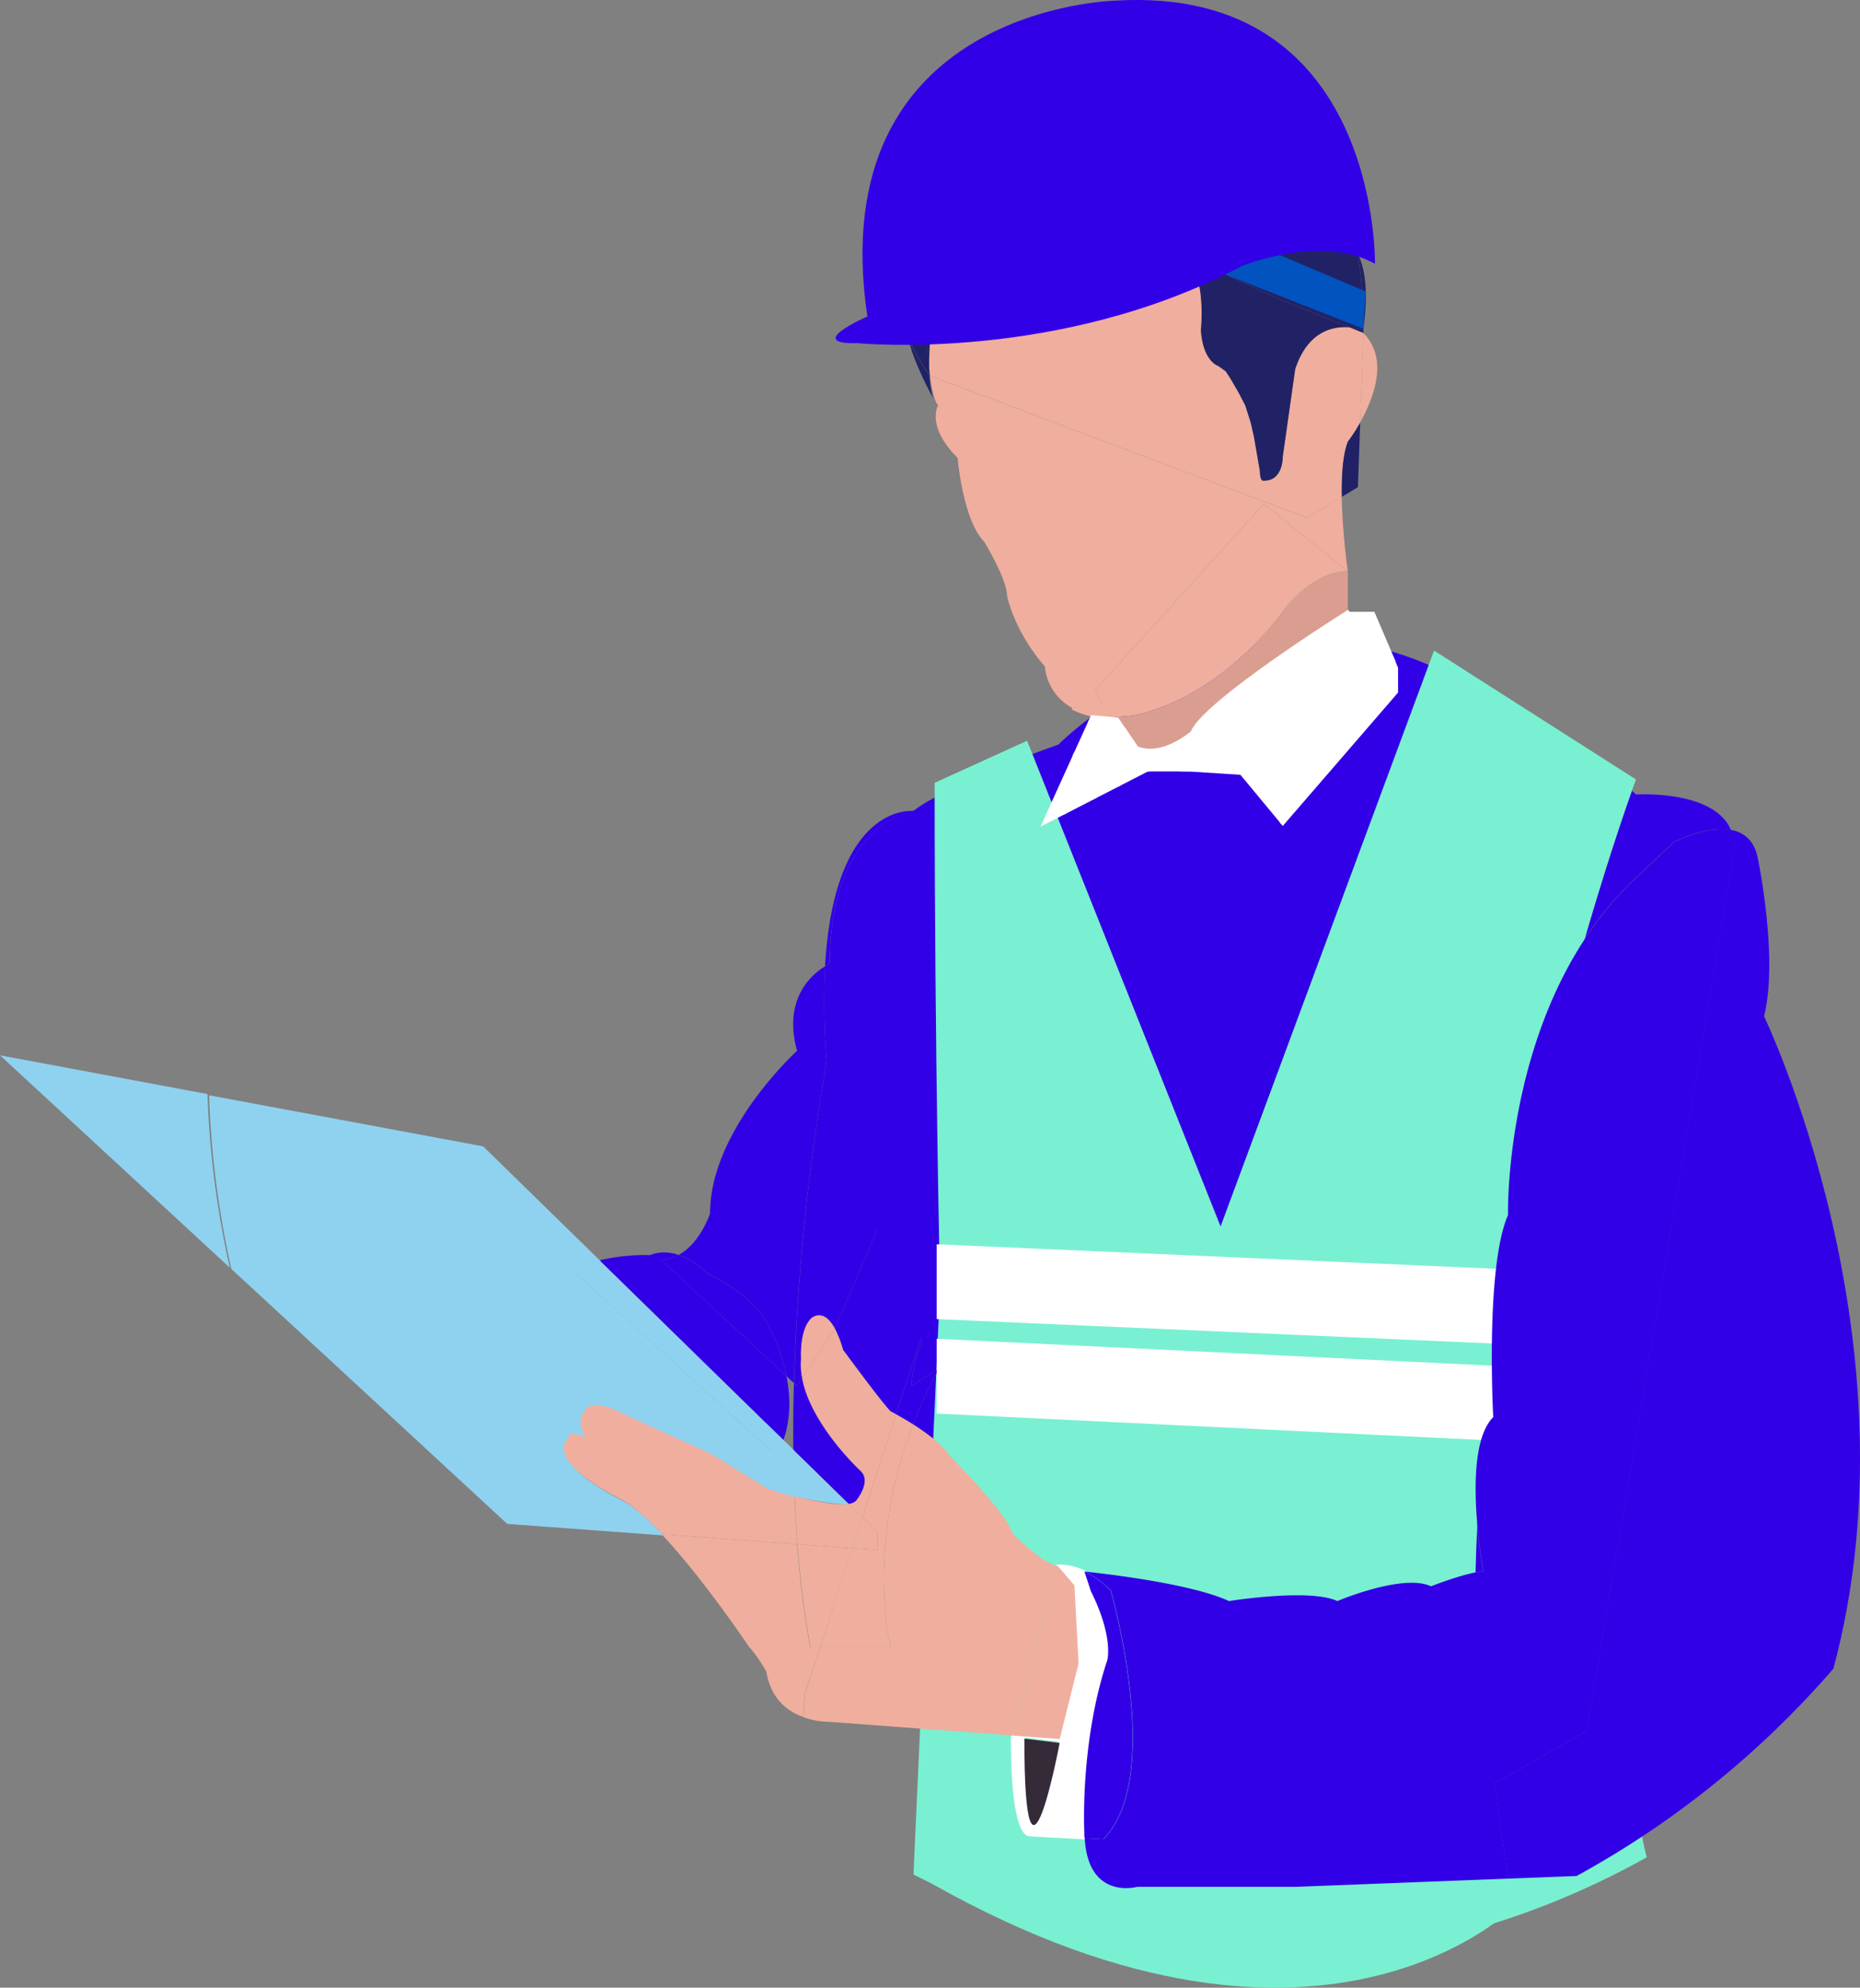
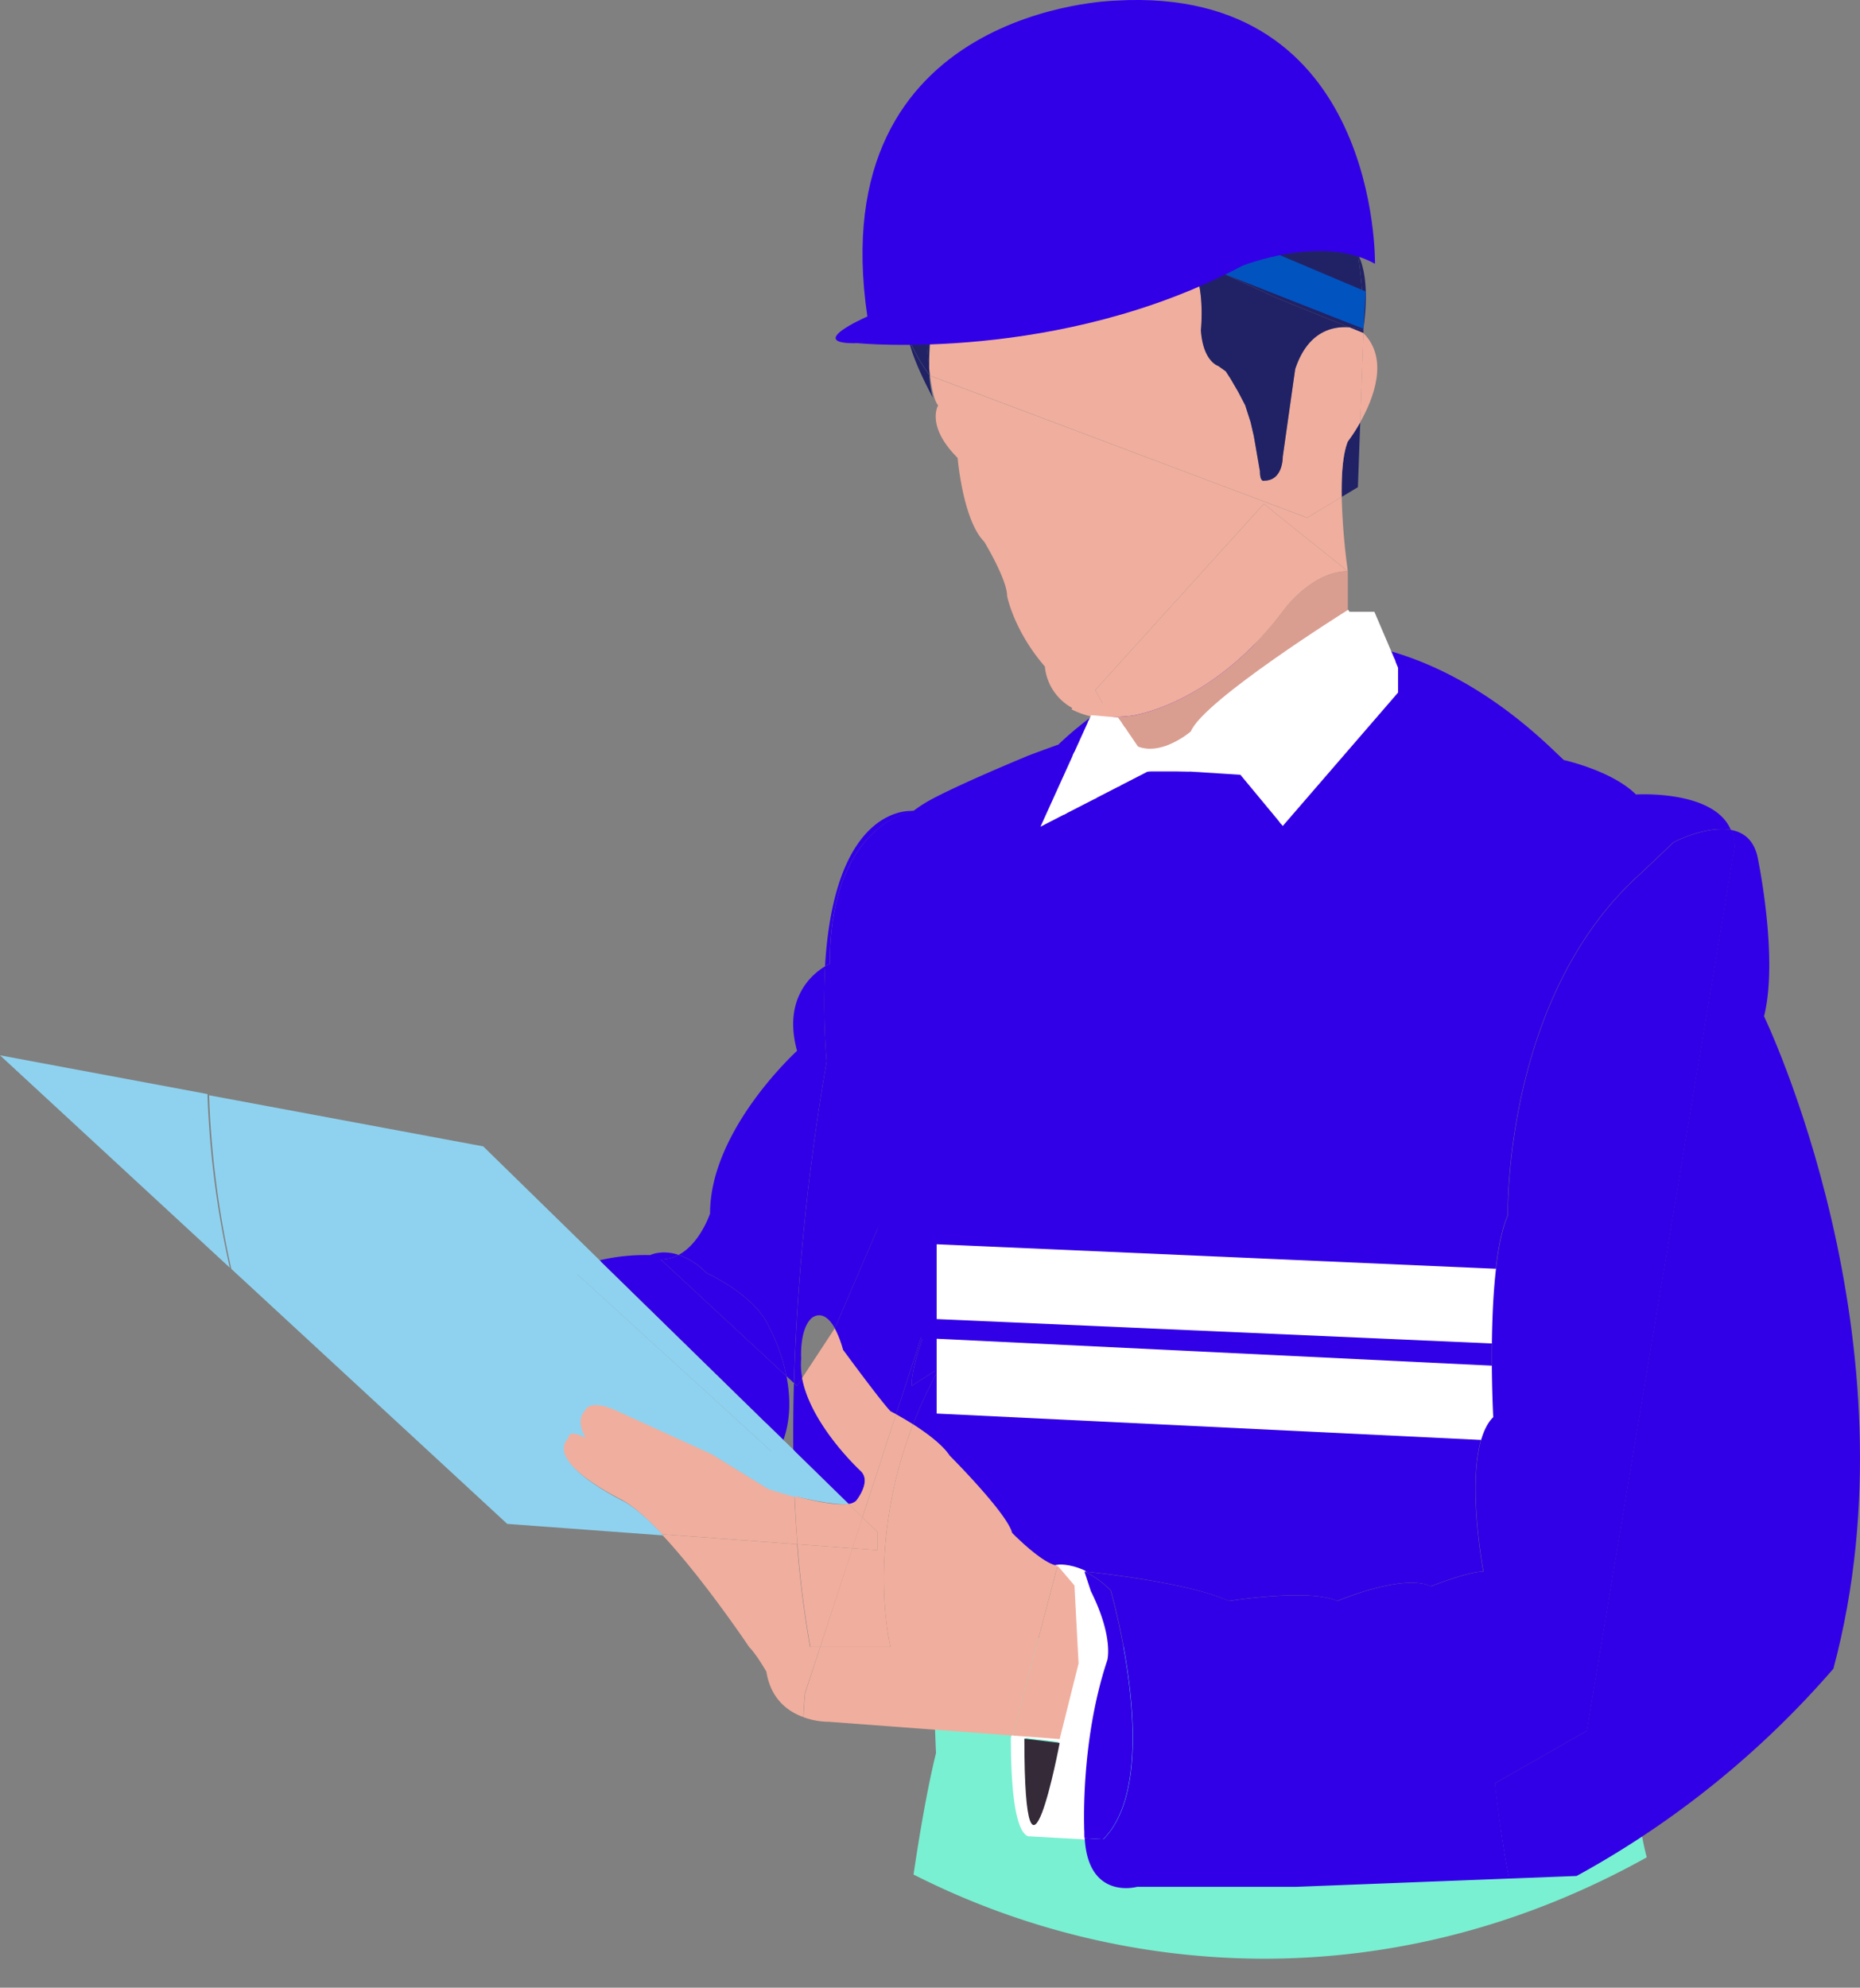
<svg xmlns="http://www.w3.org/2000/svg" viewBox="0 0 573.78 612.93">
  <rect x="0" y="0" width="573.78" height="612.93" fill="#808080" stroke="none" />
  <defs>
    <style>.cls-1{fill:#3200e6;}.cls-2{fill:#79f0d1;}.cls-3{fill:none;}.cls-4{fill:#212266;}.cls-5{fill:#8fd2ef;}.cls-11,.cls-13,.cls-6{fill:#fff;}.cls-11,.cls-6{stroke:#fff;}.cls-11,.cls-6,.cls-9{stroke-miterlimit:10;}.cls-6{stroke-width:0.76px;}.cls-7,.cls-9{fill:#f0ae9e;}.cls-8{fill:#d99e90;}.cls-9{stroke:#f0ae9e;}.cls-10{fill:#0153c0;}.cls-11{stroke-width:0.7px;}.cls-12{fill:#342a38;}</style>
  </defs>
  <g id="Laag_2" data-name="Laag 2">
    <g id="scene_8" data-name="scene 8">
      <path class="cls-1" d="M303.64,381.12,290,399.79c-5.4,11.81-8.78,21.59-8.78,27.57l8.57-5.52a152.46,152.46,0,0,1,16.84-24.36S303.94,394.11,303.64,381.12Z" />
      <path class="cls-1" d="M274.72,435.21s.66.34,1.7.91l10.46-32.05,3.12-4.28,13.64-18.67c-.42-18.86,4.22-58,29.57-136.6l-9.79,5.33-13.24,37.22L257.5,409.64h0a32.14,32.14,0,0,1,2.54,6.58S271.94,432.43,274.72,435.21Z" />
      <path class="cls-1" d="M255,327.33a705.1,705.1,0,0,0-10.06,99.16l.94.87,1.59-2.42a22,22,0,0,1-.32-6s-.59-8.7,3.07-12.35c0,0,3.64-3.66,7.31,3h0l52.68-122.57,13.24-37.22-7.42,4,10.35-24.15c-2.67.94-5.93,2.13-9.51,3.5-9.39,3.9-21.16,9-28.52,12.8a73.23,73.23,0,0,0-6.51,4.05S256,253.64,256,297.2a13.77,13.77,0,0,0-1.47.77A223.13,223.13,0,0,0,255,327.33Z" />
      <path class="cls-1" d="M326.35,229.74s75-76.41,156,4.65L322.57,430.79,290,426.49,270.67,379l46.17-145.75Z" />
      <path class="cls-1" d="M504.67,245c-7.34-7.35-22.29-10.64-22.29-10.64-2.61-2.61-8.77-6.2-14.35-9.18l.09,2.09C453.85,220.21,455,253.89,455,253.89l-32.64,8.8L432.84,285l-67.29,88-75.76,48.82a140,140,0,0,0-8.13,17.38c4.15,2.64,9,6.22,11.3,9.67,0,0,17.72,17.73,19.24,23.8,0,0,9.42,9.68,14.06,10.13,0,0,3.4-.49,8.26,1.78.58.06,31.5,3.09,44.54,9.11,0,0,24.82-4,33.43,0,0,0,20.26-8.61,28.87-4.55,0,0,11.65-4.56,16.21-4.56,0,0-7.09-37.48,3-47.61,0,0-2.54-46.09,4.55-62.3,0,0-1.52-67.36,41-105.35l10.13-9.62s10-5.23,17.69-3.79C528.71,243.44,504.67,245,504.67,245Z" />
-       <path class="cls-2" d="M316.84,228.42l59.69,149.76,65.85-177.57,62.29,39.75S424.86,456,467.68,587.5c0,0-61.36,63.32-185.87-9.89L290,397.09s-1.68-72.15-1.68-155.7Z" />
      <polygon class="cls-3" points="380.78 275.54 380.78 275.54 380.78 275.54 380.78 275.54" />
      <path class="cls-3" d="M244.91,426.49l-2.3-2.13c1.18,6,1.45,13-1,19.72l3.07,3C244.65,440.14,244.72,433.25,244.91,426.49Z" />
      <line class="cls-1" x1="326.35" y1="229.74" x2="326.56" y2="229.26" />
      <path class="cls-1" d="M237.2,409.1a56.45,56.45,0,0,1,5.41,15.26l2.3,2.13A705.1,705.1,0,0,1,255,327.33a223.13,223.13,0,0,1-.46-29.36c-3.76,2.25-13.16,9.69-8.66,26.07,0,0-26.84,24.31-26.84,50.14,0,0-3,9.2-9.68,12.78a22.55,22.55,0,0,1,8.7,5.65S232.78,399.16,237.2,409.1Z" />
      <path class="cls-1" d="M281.81,250.09a73.23,73.23,0,0,1,6.51-4.05A32.33,32.33,0,0,0,281.81,250.09Z" />
      <path class="cls-2" d="M440.18,565.41H391.05S376,570.59,374.91,547l-16.78-1.16s-5.57,2.49-5.57-36.61l.22-1-56.69-5.19a19.35,19.35,0,0,1-7.86-1.74c-.56,17.31.51,39.28.51,39.28-2.58,10.48-5,24.41-6.93,37.46A240,240,0,0,0,389.88,604C432,604,472,592.8,508,572.73c-.76-2.8-1.49-6.44-2.17-10.45Z" />
      <path class="cls-4" d="M413.89,153.23l5-3,.72-20a52.66,52.66,0,0,1-3.83,5.91C414.19,140.08,413.78,146.59,413.89,153.23Z" />
      <path class="cls-4" d="M286.73,115.66l.16.21h0c-.09-.6-.17-1.22-.24-1.84C286.67,114.58,286.7,115.12,286.73,115.66Z" />
      <path class="cls-4" d="M351.08,81.8s-25,11.66-44.73,15.09c17.68-.06,48.77-15.46,48.77-15.46a25.58,25.58,0,0,1,10.49-2C362.69,77.09,358.14,77.07,351.08,81.8Z" />
      <path class="cls-4" d="M279.47,102.32c.27.71.55,1.4.84,2.06a11,11,0,0,1-.17-1.72S279.87,102.54,279.47,102.32Z" />
      <path class="cls-4" d="M415.78,74.12h0a14,14,0,0,1,3.16,4.3A97,97,0,0,0,416,65C416.07,67.87,416,70.9,415.78,74.12Z" />
      <path class="cls-4" d="M416.18,100.92l4.41,1.79c0-.45,0-.88,0-1.32l-.06.44A16.16,16.16,0,0,0,416.18,100.92Z" />
      <path class="cls-4" d="M283.64,87.31C320.21,68.15,263.11,72,320.53,68.78c7.72-.43,14-.92,19.22-1.44l-71,1.94c.47,9.13,7.36,15.19,7.36,15.19a47.12,47.12,0,0,0,.67,7.77A23.92,23.92,0,0,1,283.64,87.31Z" />
      <path class="cls-1" d="M242.61,424.36l-38.79-36a11.61,11.61,0,0,0,5.51-1.4c-5.25-1.73-8.76.07-8.76.07a61.81,61.81,0,0,0-15.65,1.61l56.73,55.44C244.06,437.33,243.79,430.32,242.61,424.36Z" />
      <path class="cls-1" d="M242.61,424.36a56.45,56.45,0,0,0-5.41-15.26c-4.42-9.94-19.17-16.49-19.17-16.49a22.55,22.55,0,0,0-8.7-5.65,11.61,11.61,0,0,1-5.51,1.4Z" />
      <path class="cls-1" d="M281.81,250.09s-24.35-3-27.3,47.88a13.77,13.77,0,0,1,1.47-.77C256,253.64,281.81,250.09,281.81,250.09Z" />
      <path class="cls-1" d="M264.09,462.82s4.81-5.83,1.52-9.12c0,0-15.46-14.18-18.17-28.76l-1.59,2.42-.94-.87c-.19,6.76-.26,13.65-.19,20.59l17.08,16.69A4.11,4.11,0,0,0,264.09,462.82Z" />
      <path class="cls-1" d="M290,399.79l-3.12,4.28-10.46,32.05c1.28.71,3.16,1.78,5.24,3.1a140,140,0,0,1,8.13-17.38l-8.57,5.52C281.22,421.38,284.6,411.6,290,399.79Z" />
      <path class="cls-5" d="M177.71,392.61l61.71,56.28a28.86,28.86,0,0,0,2.23-4.81l-56.73-55.44C178.74,390.29,177.71,392.61,177.71,392.61Z" />
      <path class="cls-5" d="M261.8,463.77l-25.57-25c.05,4.73,4.31,16.79,4.5,21.55C246.44,461.85,257.91,464.37,261.8,463.77Z" />
      <path class="cls-6" d="M341.58,512s2-7.09-5.06-21.28l-2-6.07h0c-4.86-2.27-8.26-1.78-8.26-1.78l5.19,6.08L332.72,513l-5.83,23.3L316,535.44l10.89,1.33S316,594.6,316,535.44l-3.58-.26-.22.83c0,31.9,5.58,29.88,5.58,29.88l16.77.94c0-.71-.06-1.44-.06-2.21C334.49,564.62,333.12,537.3,341.58,512Z" />
      <path class="cls-7" d="M253,507.9h-3.1a311,311,0,0,1-4-31.71l-41.79-3.09c13,13.85,27,34.8,27,34.8,2.28,2.27,5.31,7.59,5.31,7.59,1.34,8.47,6.68,12.3,11.4,14,.1-2.66.27-5.19.51-7.44Z" />
      <path class="cls-7" d="M312.2,472.69c-1.52-6.07-19.24-23.8-19.24-23.8-2.26-3.45-7.15-7-11.3-9.67-14.71,38.09-6.94,68.68-6.94,68.68H253l-4.62,14.18c-.24,2.25-.41,4.78-.51,7.44a23.29,23.29,0,0,0,7.85,1.42l56.69,4.24,13.84-52.36C321.62,482.37,312.2,472.69,312.2,472.69Z" />
      <path class="cls-7" d="M246,476.19a311,311,0,0,0,4,31.71H253L263,477.44Z" />
      <path class="cls-7" d="M274.72,435.21c-2.78-2.78-14.68-19-14.68-19a32.14,32.14,0,0,0-2.54-6.58l-10.06,15.3c2.71,14.58,18.17,28.76,18.17,28.76,3.29,3.29-1.52,9.12-1.52,9.12a4.11,4.11,0,0,1-2.29.95l4.25,4.15,10.37-31.8C275.38,435.55,274.72,435.21,274.72,435.21Z" />
-       <path class="cls-7" d="M250.19,406.6c-3.66,3.65-3.07,12.35-3.07,12.35a22,22,0,0,0,.32,6l10.06-15.3C253.83,402.94,250.19,406.6,250.19,406.6Z" />
      <path class="cls-7" d="M266.05,467.92l4.62,4.52V478l-7.72-.57L253,507.9h21.71s-7.77-30.59,6.94-68.68c-2.08-1.32-4-2.39-5.24-3.1Z" />
      <path class="cls-7" d="M245.08,461.32c-4.8-1.28-8.6-2.55-8.6-2.55l-17.22-10.64-29.37-13.42c-8.87-4-9.88,0-9.88,0-3.16,3.16.25,8.35.25,8.35-5.57-3-5.31,0-5.31,0-7.6,7.6,17,19.5,17,19.5,3.58,2,7.86,5.86,12.25,10.54L246,476.19Q245.38,468.78,245.08,461.32Z" />
      <path class="cls-7" d="M263,477.44l3.1-9.52-4.25-4.15c-3.89.6-11-.92-16.72-2.45q.3,7.46.87,14.87Z" />
      <polygon class="cls-7" points="270.67 472.44 266.05 467.92 262.95 477.44 270.67 478.01 270.67 472.44" />
      <polygon class="cls-7" points="316 535.45 316 535.45 326.89 536.26 332.72 512.96 331.45 488.9 326.26 482.82 312.42 535.18 316 535.45 316 535.45" />
      <path class="cls-8" d="M396.28,187.79c-22.28,29.89-47.34,32.93-47.34,32.93a47.43,47.43,0,0,1-6.29.34l4.5,7c8.36,8.36,20.51-2.28,20.51-2.28,3.8-9.49,48.12-37.23,48.12-37.23v-12.4C404.89,176.15,396.28,187.79,396.28,187.79Z" />
      <path class="cls-6" d="M390.54,231.35l31.74-32.41-6.5-10.39s-44.32,27.74-48.12,37.23c0,0-12.15,10.64-20.51,2.28l-4.5-7h-.25l7.51,13.71,4,.15Z" />
      <path class="cls-7" d="M420.59,102.71l-1,27.51C423.69,123,428.57,110.68,420.59,102.71Z" />
      <path class="cls-7" d="M340.31,217.42l.65,1-3.09-5.65,52-57.4,25.91,20.77a207,207,0,0,1-1.89-22.92l-10.68,6.43L286.9,115.87c.6,4.37,1.41,8,2.51,9.12,0,0-3.91,6.29,6,16.21,0,0,1.62,19.25,8.2,25.83,0,0,7.06,11.65,7.06,16.71,0,0,2,10.64,11.65,21.78a16.31,16.31,0,0,0,8.84,13l.79-1.84Z" />
      <path class="cls-7" d="M413.89,153.23c-.11-6.64.3-13.15,1.89-17.1a52.66,52.66,0,0,0,3.83-5.91l1-27.51-4.41-1.79c-4.93-.38-12.79,1.08-16.68,12.93l-3.83,27s.15,7.35-5.69,7.35c0,0-1.34.66-1.34-2.84l-1.88-10.85-1-4.34L384.13,125,382,120.86l-2.33-4-1.51-2.33-2.33-1.67s-4.68-1.34-5.34-11c0,0,1.84-17.2-4.84-22.44a25.58,25.58,0,0,0-10.49,2S324,96.83,306.35,96.89c-7.49,1.3-14.22,1.42-18.53-.74A119.35,119.35,0,0,0,286.66,114c.07.62.15,1.24.24,1.84l116.31,43.79Z" />
      <path class="cls-7" d="M337.87,212.78l3.09,5.65,1.69,2.63a47.43,47.43,0,0,0,6.29-.34s25.06-3,47.34-32.93c0,0,8.61-11.64,19.5-11.64l-25.91-20.77Z" />
      <path class="cls-9" d="M341,218.43l-.65-1-8.35-.76-.79,1.84a25.5,25.5,0,0,0,11.23,2.56Z" />
      <path class="cls-7" d="M341,218.43l1.44,2.63h.25Z" />
      <path class="cls-1" d="M565.57,514.57a199.57,199.57,0,0,0-4.17-20.86c5.31-5.31,4.45-25.32,4.45-25.32a71.46,71.46,0,0,1-1.41-18.74c5.06-17.22-5.07-41.53-5.07-41.53,3-18.24-9.12-65.34-9.12-65.34,0-5.06-6.07-29.38-6.07-29.38,4.55-18.23-2-49.13-2-49.13-1.17-5.33-4.37-7.64-8.14-8.34a13.33,13.33,0,0,1,1,5.31L489.47,533.73l-28.36,16.2s1.83,16.88,4.41,29.36l20.84-.81A286.83,286.83,0,0,0,565.57,514.57Z" />
      <path class="cls-1" d="M342.59,490.42a28.61,28.61,0,0,0-8.07-5.82h0l2,6.07c7.09,14.19,5.06,21.28,5.06,21.28-8.46,25.35-7.09,52.67-7.09,52.67,0,.77,0,1.5.06,2.21l5.76.32C359.31,548.16,342.59,490.42,342.59,490.42Z" />
      <path class="cls-4" d="M279.47,102.32a52.75,52.75,0,0,1-2.71-10.08C272.09,97.51,277.5,101.21,279.47,102.32Z" />
      <path class="cls-4" d="M287.82,122.7a29.4,29.4,0,0,1-1.09-7,52.84,52.84,0,0,1-6.42-11.28C281.39,111.09,287.82,122.7,287.82,122.7Z" />
      <path class="cls-4" d="M418.93,78.41a162.23,162.23,0,0,1,1.65,23C422.14,90.24,421.17,83,418.93,78.41Z" />
      <path class="cls-4" d="M285.36,95.61c0-7.09,13.68,0,13.68,0a17.31,17.31,0,0,0,7.31,1.28c19.73-3.43,44.73-15.09,44.73-15.09,7.06-4.73,11.61-4.71,14.53-2.41a17.7,17.7,0,0,1,12.44,5.26l16.21,7.42,21.92,8.85a16.16,16.16,0,0,1,4.34.91l.06-.44a162.23,162.23,0,0,0-1.65-23,14,14,0,0,0-3.16-4.3l-76-6.77h0c-5.2.52-11.5,1-19.22,1.44-57.42,3.17-.32-.63-36.89,18.53a23.92,23.92,0,0,0-6.88,4.93,52.75,52.75,0,0,0,2.71,10.08c.4.22.67.34.67.34a11,11,0,0,0,.17,1.72,52.84,52.84,0,0,0,6.42,11.28c0-.54-.06-1.08-.07-1.63C285.65,105.62,285.36,95.61,285.36,95.61Z" />
      <path class="cls-4" d="M299,95.61s-13.68-7.09-13.68,0c0,0,.29,10,1.3,18.42a119.35,119.35,0,0,1,1.16-17.88c4.31,2.16,11,2,18.53.74A17.31,17.31,0,0,1,299,95.61Z" />
      <path class="cls-4" d="M378.05,84.65a17.7,17.7,0,0,0-12.44-5.26c6.68,5.24,4.84,22.44,4.84,22.44.66,9.68,5.34,11,5.34,11l2.33,1.67,1.51,2.33,2.33,4,2.17,4.14,1.67,5.21,1,4.34,1.88,10.85c0,3.5,1.34,2.84,1.34,2.84,5.84,0,5.69-7.35,5.69-7.35l3.83-27c3.89-11.85,11.75-13.31,16.68-12.93l-21.92-8.85Z" />
      <path class="cls-4" d="M398,72.45l-20-6.84c-17.34-5.93-4.67-1.59-38.21,1.73h0l76,6.77C408.85,67.89,398,72.45,398,72.45Z" />
      <path class="cls-5" d="M204.62,473.47c-4.39-4.68-8.66-8.55-12.24-10.54,0,0-24.57-11.9-17-19.5,0,0-.26-3,5.32,0,0,0-3.42-5.19-.26-8.35,0,0,1-4.06,9.88,0l29.38,13.42,17.21,10.63s3.8,1.28,8.6,2.56c-.19-4.75-.31-9.51-.36-14.24l-3.07-3a28.86,28.86,0,0,1-2.23,4.81L178.17,393s1-2.31,7.21-4l-36.32-35.5L64.5,337.74a286.85,286.85,0,0,0,6.86,53.55l85.11,78.62Z" />
      <path class="cls-5" d="M0,325.42l70.9,65.5A286.85,286.85,0,0,1,64,337.37Z" />
      <path class="cls-4" d="M408,48c1.91.4,3.82.81,5.72,1.25C404,14.88,366.9,16.6,366.9,16.6a16.59,16.59,0,0,1,13.17-5.06c-27.35-10.13-42.2,17.15-42.2,17.15-20.53-7.91-59.09,4.45-59.09,4.45,23.82-6.66,48.11,4.73,48.11,4.73-14.36-6.39-47.1,0-47.1,0-6.85,3.74-3.68,10-4.91,15.87,24.35-7.17,43.84-11.3,70.42-11.68C356.73,36.23,389.7,22.59,408,48Z" />
      <path class="cls-4" d="M408,48c-18.29-25.41-51.26-11.77-62.69-5.94,1.41,0,2.81-.06,4.23-.06A287.24,287.24,0,0,1,408,48Z" />
      <path class="cls-4" d="M416,65a64.74,64.74,0,0,0-2.28-15.75c-1.9-.44-3.81-.85-5.72-1.25A56.89,56.89,0,0,1,416,65Z" />
      <path class="cls-4" d="M268.73,69.28S284.35,47,316,55.09c0,0-13.63-9-41.06,4.17,0,0,6.47-19.43,58.34-7.24,0,0-5.51-7.75,8-7.75,0,0,1.49-.91,4-2.21-26.58.38-46.07,4.51-70.42,11.68A57.74,57.74,0,0,1,268.73,69.28Z" />
      <path class="cls-4" d="M378,65.61l20,6.84s10.86-4.56,17.78,1.66h0c.23-3.22.29-6.25.21-9.12a56.89,56.89,0,0,0-8-17,287.24,287.24,0,0,0-58.46-6c-1.42,0-2.82,0-4.23.06-2.55,1.3-4,2.21-4,2.21-13.49,0-8,7.75-8,7.75-51.87-12.19-58.34,7.24-58.34,7.24C302.37,46.09,316,55.09,316,55.09c-31.65-8.1-47.27,14.19-47.27,14.19l71-1.94C373.29,64,360.62,59.68,378,65.61Z" />
      <polygon class="cls-10" points="392.92 77.88 421.32 89.9 420.58 101.39 378.05 84.65 383.16 80.79 392.92 77.88" />
      <path class="cls-1" d="M264.6,105.82S326.8,112,383.16,82c0,0,24.44-9.86,41-.66,0,0,1.47-85.87-79.84-81.16,0,0-90.94,1.7-76.75,97.42C267.55,97.61,247.68,106.24,264.6,105.82Z" />
      <polygon class="cls-3" points="382.97 273.5 382.97 273.5 382.97 273.5 382.97 273.5" />
      <path class="cls-11" d="M422.23,205.06l-30,29-34.64,3.18,9.41.33,15.81,1,12.34,14.88,29.82-49.27a20.76,20.76,0,0,1,5-.61L423.74,189h-7.66v6.78Z" />
      <path class="cls-11" d="M336.05,231.09c1.38-.45,2.18-.69,2.18-.69l4.26,7.23,1.49-.89,9.79.33-7.1-12.25a25.13,25.13,0,0,1-10.62-2.28l-4.36,9.61c2.84-1.09,4.62-1.75,4.62-1.75Z" />
      <path class="cls-11" d="M336.05,231.09l.26-.69s-1.78.66-4.62,1.75l-.2.43C333.35,232,334.91,231.45,336.05,231.09Z" />
      <path class="cls-11" d="M424.94,204.16l-29.82,49.27.6.73,35.21-40.73V206l-1-2.42A20.76,20.76,0,0,0,424.94,204.16Z" />
      <path class="cls-11" d="M338,245.79l.73-5.89,3.78-2.27-4.26-7.23s-.8.24-2.18.69l-7.33,19.46,9.26-4.76Z" />
      <path class="cls-11" d="M331.49,232.58l-9.79,21.58,7-3.61,7.33-19.46C334.91,231.45,333.35,232,331.49,232.58Z" />
      <polygon class="cls-11" points="366.97 237.53 357.56 237.2 354.04 237.53 366.97 237.53" />
      <polygon class="cls-11" points="354.04 237.53 353.77 237.07 343.98 236.74 342.49 237.63 345.13 242.11 354.04 237.53" />
      <polygon class="cls-11" points="337.98 245.79 337.98 245.79 345.13 242.11 342.49 237.63 338.71 239.9 337.98 245.79" />
      <path class="cls-11" d="M392.2,234l30-29-6.15-9.28S374.16,220.56,370.57,229c0,0-11.5,9.51-19.41,2l-4.26-6.26h-.23l7.1,12.25,3.79.13Z" />
      <polygon class="cls-11" points="357.56 237.2 353.77 237.07 354.04 237.53 357.56 237.2" />
      <path class="cls-11" d="M345.31,222.47l-.61-.89-7.91-.68-.74,1.64a25.13,25.13,0,0,0,10.62,2.28Z" />
      <path class="cls-11" d="M345.31,222.47l1.36,2.35h.23Z" />
      <path class="cls-1" d="M544.18,313.4s48.44,100.37,21.39,201.17l-58.88-83.78Z" />
      <path class="cls-3" d="M459.9,445.66q8.52-3.89,16.69-8.35L458,438A69.41,69.41,0,0,0,459.9,445.66Z" />
      <path class="cls-12" d="M326.89,537.46,316,536.14h0C316,595.29,326.89,537.46,326.89,537.46Z" />
      <polygon class="cls-13" points="465.32 414.5 288.94 406.76 288.94 383.69 465.32 391.42 465.32 414.5" />
      <polygon class="cls-13" points="465.32 444.44 288.94 435.89 288.94 412.82 465.32 421.37 465.32 444.44" />
      <path class="cls-1" d="M516.32,259.72l-10.13,9.62c-42.55,38-41,105.35-41,105.35-7.09,16.21-4.55,62.3-4.55,62.3-10.13,10.13-3,47.61-3,47.61-4.56,0-16.21,4.56-16.21,4.56-8.61-4.06-28.87,4.55-28.87,4.55-8.61-4-33.43,0-33.43,0-13-6-44-9-44.54-9.11a28.61,28.61,0,0,1,8.07,5.82s16.72,57.74-2.28,76.73l-5.76-.32c1.07,19.24,16.15,15,16.15,15h49.13l65.69-2.55c-2.58-12.48-4.41-29.36-4.41-29.36l28.36-16.2,45.59-272.49a13.33,13.33,0,0,0-1-5.31C526.34,254.49,516.32,259.72,516.32,259.72Z" />
    </g>
  </g>
</svg>